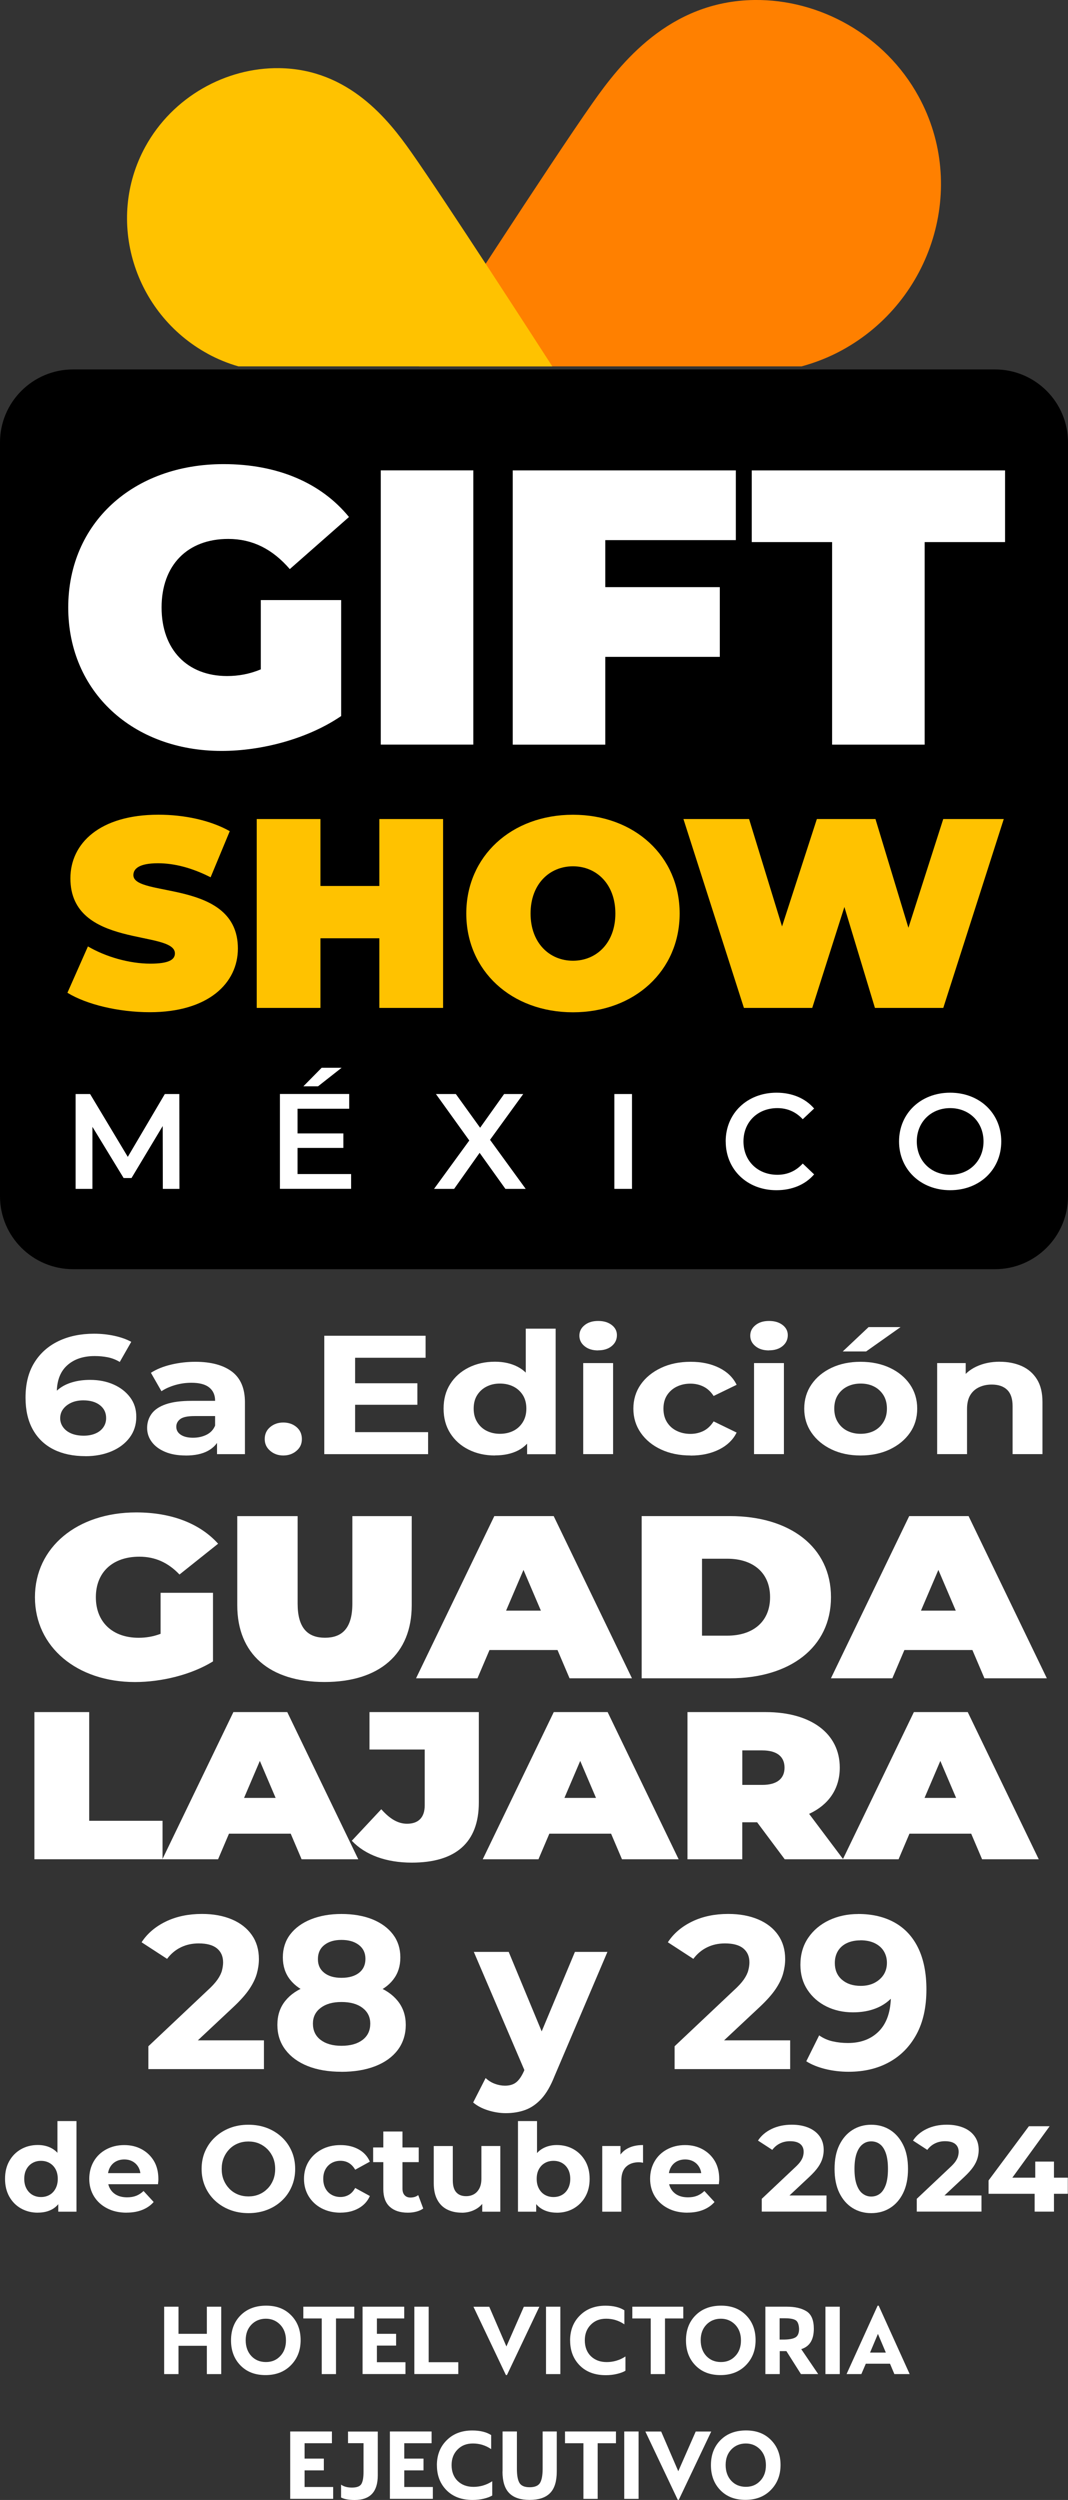
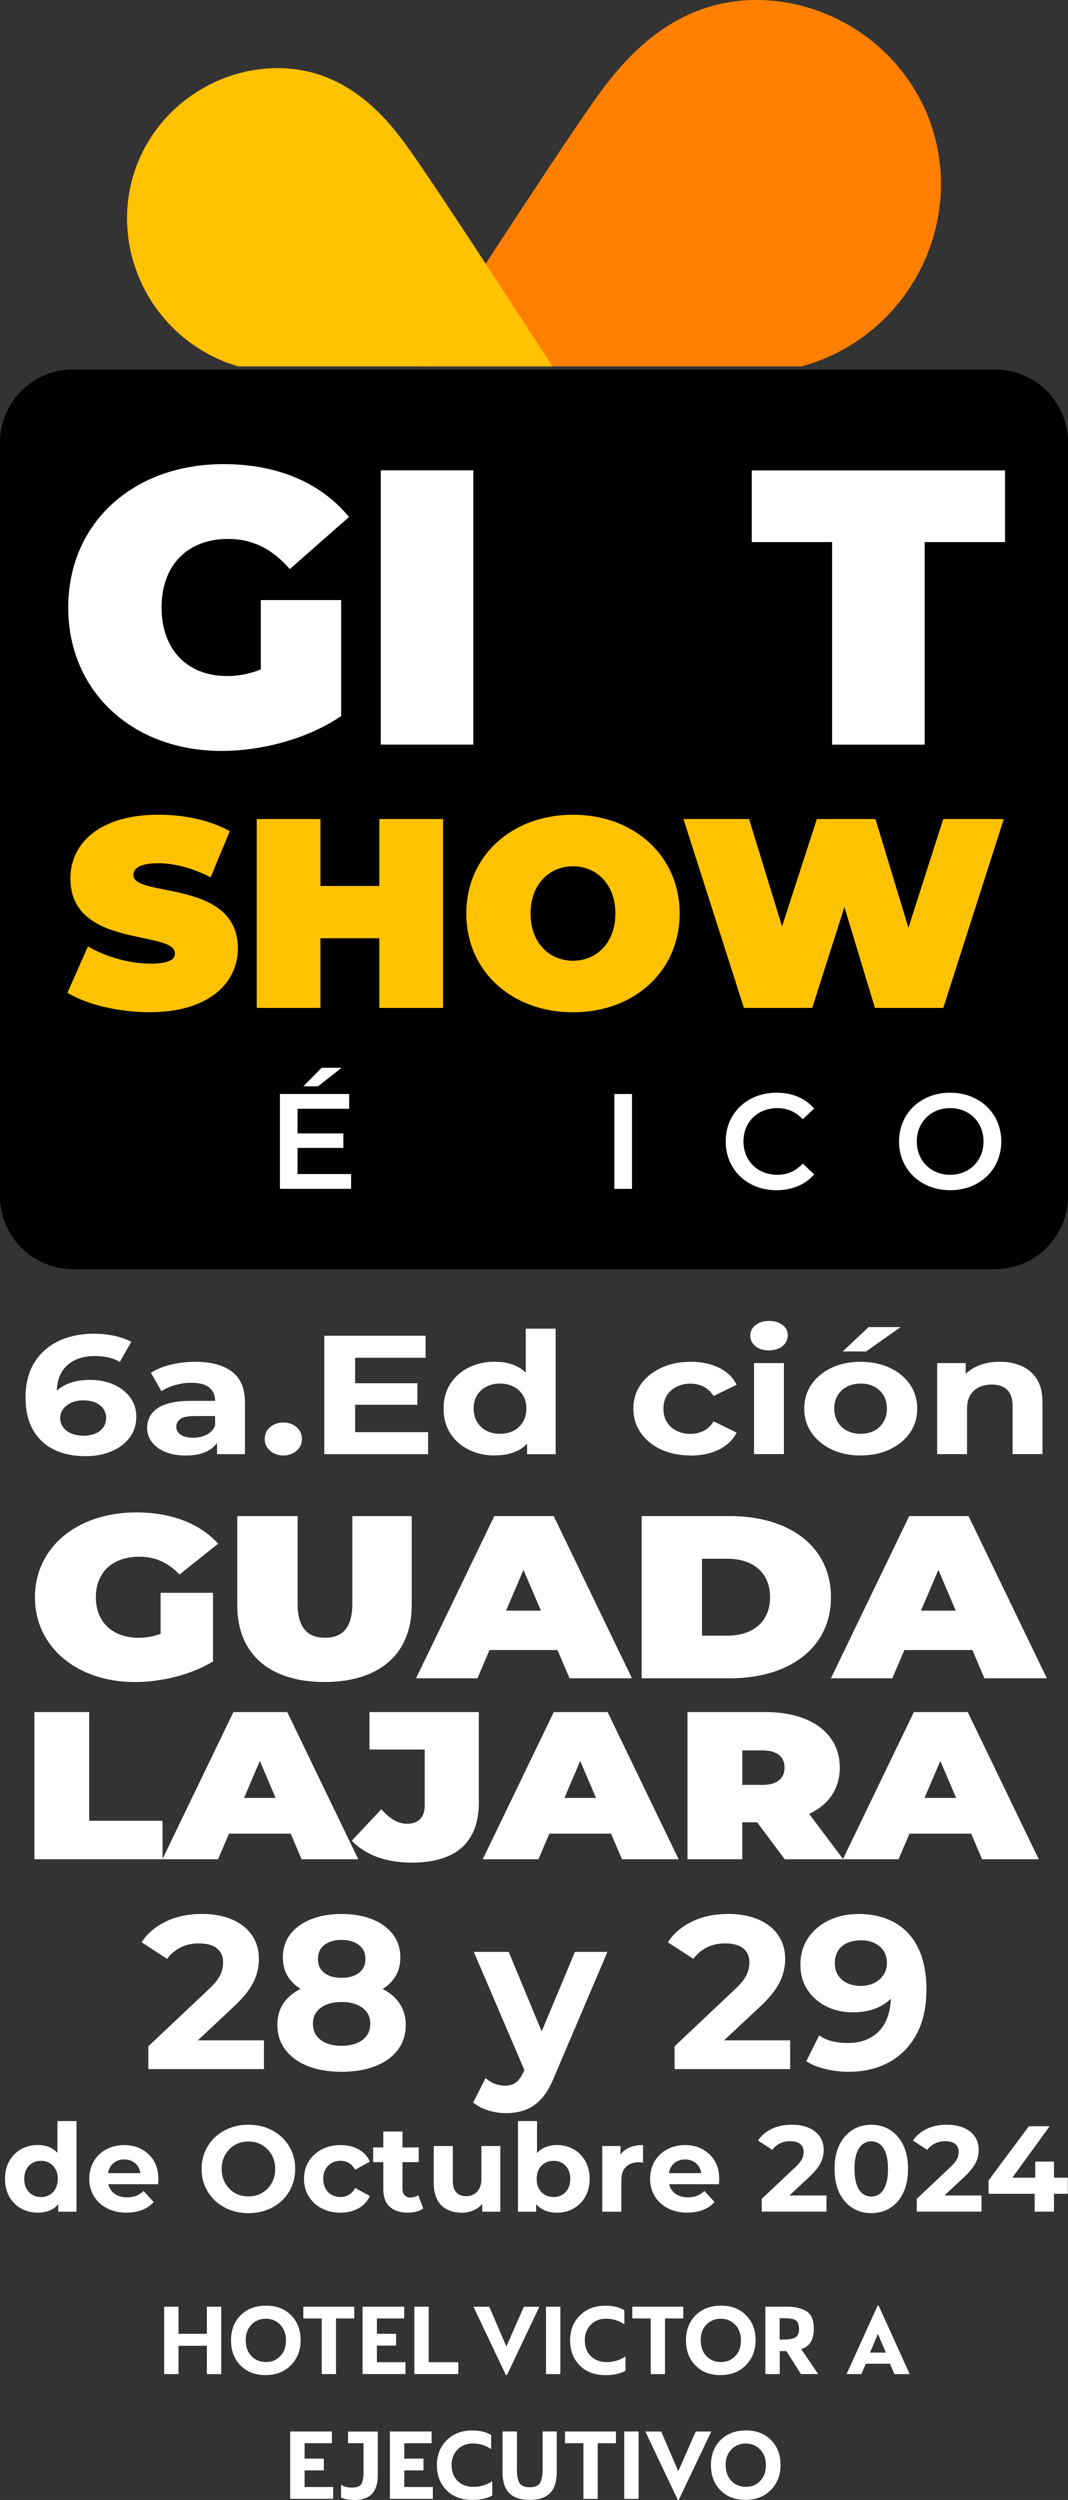
<svg xmlns="http://www.w3.org/2000/svg" id="Capa_2" viewBox="0 0 256.39 599.84">
  <rect x="0" y="0" width="256.39" height="599.84" fill="#333333" stroke="none" />
  <defs>
    <style>.cls-1{fill:#ff8000;}.cls-2{fill:#fff;}.cls-3{fill:#ffc200;}</style>
  </defs>
  <g id="Capa_1-2">
    <path class="cls-2" d="M38.54,382.18h12.59v16.46c-5.22,3.22-12.4,4.95-18.73,4.95-13.88,0-24.01-8.39-24.01-20.35s10.13-20.35,24.32-20.35c8.48,0,15.29,2.67,19.65,7.51l-9.27,7.39c-2.7-2.84-5.83-4.28-9.64-4.28-6.39,0-10.44,3.72-10.44,9.73s4.05,9.73,10.26,9.73c1.78,0,3.5-.28,5.28-.95v-9.84Z" />
    <path class="cls-2" d="M56.96,385.18v-21.4h14.49v21.01c0,5.95,2.52,8.17,6.57,8.17s6.57-2.22,6.57-8.17v-21.01h14.25v21.4c0,11.67-7.74,18.4-20.94,18.4s-20.94-6.73-20.94-18.4Z" />
    <path class="cls-2" d="M133.84,395.91h-16.33l-2.89,6.78h-14.74l18.79-38.92h14.25l18.79,38.92h-14.98l-2.89-6.78ZM129.85,386.46l-4.18-9.78-4.18,9.78h8.35Z" />
    <path class="cls-2" d="M154.04,363.77h21.19c14.37,0,24.26,7.39,24.26,19.46s-9.89,19.46-24.26,19.46h-21.19v-38.92ZM174.61,392.46c6.08,0,10.26-3.28,10.26-9.23s-4.18-9.23-10.26-9.23h-6.08v18.46h6.08Z" />
    <path class="cls-2" d="M233.44,395.91h-16.33l-2.89,6.78h-14.74l18.79-38.92h14.25l18.79,38.92h-14.98l-2.89-6.78ZM229.45,386.46l-4.18-9.78-4.18,9.78h8.35Z" />
    <path class="cls-2" d="M8.26,410.8h13.15v26.08h17.61v9.23H8.26v-35.32Z" />
    <path class="cls-2" d="M69.79,439.97h-14.82l-2.62,6.15h-13.37l17.05-35.32h12.93l17.05,35.32h-13.6l-2.62-6.15ZM66.17,431.39l-3.79-8.88-3.79,8.88h7.58Z" />
    <path class="cls-2" d="M84.45,441.68l7.08-7.57c2.06,2.32,4.01,3.48,6.19,3.48,2.73,0,4.24-1.51,4.24-4.39v-13.42h-13.26v-8.98h26.25v21.69c0,9.69-5.63,14.43-16.11,14.43-6.07,0-11.15-1.82-14.38-5.25Z" />
    <path class="cls-2" d="M146.7,439.97h-14.82l-2.62,6.15h-13.37l17.05-35.32h12.93l17.05,35.32h-13.6l-2.62-6.15ZM143.08,431.39l-3.79-8.88-3.79,8.88h7.58Z" />
    <path class="cls-2" d="M181.76,437.24h-3.57v8.88h-13.15v-35.32h18.78c10.87,0,17.78,5.15,17.78,13.32,0,5.1-2.67,8.93-7.36,11.1l8.19,10.9h-14.04l-6.63-8.88ZM182.99,419.99h-4.79v8.28h4.79c3.62,0,5.35-1.57,5.35-4.14s-1.73-4.14-5.35-4.14Z" />
    <path class="cls-2" d="M233.15,439.97h-14.82l-2.62,6.15h-13.37l17.05-35.32h12.93l17.05,35.32h-13.6l-2.62-6.15ZM229.53,431.39l-3.79-8.88-3.79,8.88h7.58Z" />
    <path d="M238.84,88.64H17.55c-9.69,0-17.55,7.85-17.55,17.52v180.85c0,9.68,7.86,17.52,17.55,17.52h221.29c9.69,0,17.55-7.85,17.55-17.52V106.16c0-9.68-7.86-17.52-17.55-17.52Z" />
    <path class="cls-2" d="M62.6,143.98h19.3v27.83c-8,5.45-19.02,8.37-28.71,8.37-21.27,0-36.81-14.19-36.81-34.41s15.53-34.41,37.28-34.41c12.99,0,23.44,4.51,30.12,12.69l-14.21,12.5c-4.14-4.79-8.94-7.24-14.78-7.24-9.79,0-16,6.3-16,16.45s6.21,16.45,15.72,16.45c2.73,0,5.37-.47,8.1-1.6v-16.64Z" />
    <path class="cls-2" d="M91.41,112.86h22.22v65.8h-22.22v-65.8Z" />
-     <path class="cls-2" d="M145.31,129.6v11.28h27.49v16.73h-27.49v21.06h-22.22v-65.8h53.56v16.73h-31.35Z" />
    <path class="cls-2" d="M199.77,130.07h-19.3v-17.2h60.81v17.2h-19.3v48.6h-22.22v-48.6Z" />
    <path class="cls-3" d="M16.18,238.22l4.93-11.14c4.28,2.52,9.99,4.14,14.98,4.14,4.34,0,5.9-.91,5.9-2.46,0-5.7-25.09-1.1-25.09-18,0-8.42,7.07-15.28,21.14-15.28,6.09,0,12.38,1.29,17.12,3.95l-4.6,11.07c-4.47-2.27-8.69-3.37-12.64-3.37-4.47,0-5.9,1.29-5.9,2.85,0,5.44,25.09.91,25.09,17.61,0,8.29-7.07,15.28-21.14,15.28-7.59,0-15.24-1.88-19.78-4.66Z" />
    <path class="cls-3" d="M106.37,196.52v45.32h-15.3v-16.71h-14.14v16.71h-15.3v-45.32h15.3v16.06h14.14v-16.06h15.3Z" />
    <path class="cls-3" d="M111.94,219.19c0-13.73,10.83-23.7,25.61-23.7s25.61,9.97,25.61,23.7-10.83,23.7-25.61,23.7-25.61-9.97-25.61-23.7ZM147.73,219.19c0-7.06-4.54-11.33-10.18-11.33s-10.18,4.27-10.18,11.33,4.54,11.33,10.18,11.33,10.18-4.27,10.18-11.33Z" />
    <path class="cls-3" d="M240.97,196.52l-14.52,45.32h-16.41l-7.33-24.22-7.72,24.22h-16.4l-14.52-45.32h15.76l7.91,25.77,8.36-25.77h14.07l7.91,26.09,8.36-26.09h14.52Z" />
-     <path class="cls-2" d="M39.09,285.26l-.03-15.08-7.49,12.48h-1.89l-7.49-12.29v14.89h-4.04v-22.76h3.48l9.05,15.08,8.89-15.08h3.48l.03,22.76h-4Z" />
    <path class="cls-2" d="M84.29,281.71v3.54h-17.09v-22.76h16.63v3.54h-12.4v5.92h11v3.48h-11v6.27h12.86ZM76.35,260.65h-3.52l4.39-4.45h4.79l-5.66,4.45Z" />
-     <path class="cls-2" d="M121.33,285.26l-6.19-8.65-6.12,8.65h-4.82l8.46-11.61-8.01-11.15h4.78l5.83,8.09,5.76-8.09h4.59l-7.97,10.99,8.56,11.77h-4.88Z" />
    <path class="cls-2" d="M147.49,262.5h4.23v22.76h-4.23v-22.76Z" />
    <path class="cls-2" d="M174.21,273.88c0-6.79,5.21-11.7,12.21-11.7,3.71,0,6.9,1.33,9.02,3.8l-2.73,2.57c-1.66-1.79-3.71-2.67-6.09-2.67-4.72,0-8.14,3.32-8.14,8s3.42,8,8.14,8c2.38,0,4.43-.88,6.09-2.7l2.73,2.6c-2.12,2.47-5.31,3.8-9.05,3.8-6.97,0-12.17-4.91-12.17-11.7Z" />
    <path class="cls-2" d="M215.83,273.88c0-6.73,5.21-11.7,12.27-11.7s12.27,4.94,12.27,11.7-5.21,11.7-12.27,11.7-12.27-4.97-12.27-11.7ZM236.11,273.88c0-4.65-3.42-8-8.01-8s-8.01,3.35-8.01,8,3.42,8,8.01,8,8.01-3.35,8.01-8Z" />
    <path class="cls-1" d="M192.39,87.92c3.32-.9,6.6-2.17,9.76-3.9,21.71-11.86,30.25-39.2,18.37-60.88C212.46,8.42,196.77-.2,181.09,0c-20.48.27-32.2,15.28-38.81,24.68-10.19,14.47-37.5,56.78-41.66,63.23h91.77Z" />
    <path class="cls-3" d="M49.87,84.89c2.39,1.3,4.86,2.3,7.37,3.02h75.35c-3.67-5.69-25.65-39.72-33.89-51.43-5.4-7.67-14.96-19.91-31.66-20.13-12.79-.17-25.59,6.87-32.16,18.87-9.68,17.69-2.73,39.99,14.99,49.66Z" />
    <path class="cls-2" d="M20.52,349.39c-2.94,0-5.49-.53-7.63-1.6-2.14-1.07-3.81-2.65-4.99-4.75-1.18-2.1-1.77-4.66-1.77-7.69,0-3.3.69-6.09,2.09-8.36,1.39-2.27,3.33-4,5.79-5.19,2.47-1.19,5.33-1.79,8.57-1.79,1.68,0,3.31.17,4.88.51,1.56.34,2.91.82,4.05,1.44l-2.76,4.83c-.89-.54-1.84-.91-2.85-1.12-1.01-.2-2.07-.3-3.17-.3-2.76,0-4.97.75-6.62,2.25-1.66,1.5-2.48,3.7-2.48,6.59,0,.49.01,1.03.05,1.62.03.6.12,1.19.28,1.79l-2.07-1.7c.58-1.05,1.33-1.94,2.25-2.66s2.01-1.26,3.29-1.62c1.27-.37,2.67-.55,4.21-.55,2.08,0,3.95.37,5.61,1.1,1.66.73,2.98,1.76,3.98,3.08,1,1.33,1.49,2.88,1.49,4.67,0,1.92-.54,3.59-1.61,5.01-1.07,1.42-2.53,2.52-4.37,3.29-1.84.77-3.91,1.16-6.21,1.16ZM20.1,344.48c1.04,0,1.97-.17,2.78-.51s1.45-.83,1.91-1.48.69-1.39.69-2.23c0-1.3-.5-2.33-1.49-3.1s-2.32-1.16-3.98-1.16c-1.1,0-2.07.19-2.9.57s-1.48.89-1.95,1.52c-.48.64-.71,1.37-.71,2.21,0,.78.23,1.49.69,2.13.46.64,1.1,1.14,1.93,1.5s1.84.55,3.03.55Z" />
    <path class="cls-2" d="M44.56,349.23c-1.9,0-3.54-.29-4.92-.87s-2.45-1.37-3.2-2.38c-.75-1-1.12-2.12-1.12-3.37s.36-2.4,1.08-3.39,1.86-1.75,3.43-2.29,3.62-.81,6.16-.81h6.53v3.65h-5.79c-1.68,0-2.84.24-3.47.73-.63.49-.94,1.09-.94,1.83,0,.81.36,1.45,1.08,1.93.72.47,1.69.71,2.92.71s2.32-.24,3.29-.73,1.65-1.23,2.05-2.23l1.1,2.96c-.52,1.35-1.47,2.4-2.85,3.15s-3.16,1.12-5.33,1.12ZM52.1,348.9v-4.26l-.46-.93v-7.63c0-1.35-.47-2.41-1.4-3.16-.93-.76-2.37-1.14-4.3-1.14-1.32,0-2.62.18-3.89.55-1.27.37-2.37.86-3.29,1.48l-2.53-4.42c1.35-.87,2.97-1.52,4.87-1.97,1.9-.45,3.83-.67,5.79-.67,3.77,0,6.7.79,8.78,2.35,2.08,1.57,3.13,4.02,3.13,7.35v12.46h-6.71Z" />
    <path class="cls-2" d="M68.01,349.23c-1.23,0-2.28-.37-3.15-1.12-.87-.74-1.31-1.68-1.31-2.82,0-1.19.44-2.15,1.31-2.88.87-.73,1.92-1.09,3.15-1.09s2.31.36,3.17,1.09c.86.73,1.29,1.69,1.29,2.88s-.43,2.08-1.29,2.82c-.86.74-1.92,1.12-3.17,1.12Z" />
    <path class="cls-2" d="M85.25,343.63h17.52v5.28h-24.92v-28.41h24.32v5.28h-16.92v17.86ZM84.7,331.9h15.5v5.16h-15.5v-5.16Z" />
    <path class="cls-2" d="M118.81,349.23c-2.33,0-4.43-.47-6.3-1.4-1.87-.93-3.34-2.24-4.41-3.92-1.07-1.68-1.61-3.65-1.61-5.93s.53-4.25,1.61-5.93c1.07-1.68,2.54-2.98,4.41-3.92,1.87-.93,3.97-1.4,6.3-1.4,2.08,0,3.91.41,5.47,1.22s2.77,2.04,3.63,3.69c.86,1.65,1.29,3.76,1.29,6.33s-.41,4.66-1.24,6.33c-.83,1.68-2.02,2.92-3.56,3.71-1.55.8-3.41,1.2-5.59,1.2ZM120.01,344.03c1.2,0,2.27-.24,3.22-.71.95-.47,1.71-1.17,2.28-2.09.57-.92.85-2,.85-3.25s-.28-2.35-.85-3.25c-.57-.89-1.33-1.58-2.28-2.05-.95-.47-2.02-.71-3.22-.71s-2.22.24-3.17.71c-.95.47-1.71,1.16-2.28,2.05-.57.89-.85,1.98-.85,3.25s.28,2.33.85,3.25,1.33,1.62,2.28,2.09c.95.47,2.01.71,3.17.71ZM126.54,348.9v-4.46l.14-6.49-.46-6.45v-12.7h7.17v30.12h-6.85Z" />
-     <path class="cls-2" d="M143.59,324.02c-1.35,0-2.44-.34-3.26-1.02-.83-.68-1.24-1.51-1.24-2.52s.41-1.84,1.24-2.51c.83-.68,1.91-1.02,3.26-1.02s2.4.32,3.24.95c.84.64,1.27,1.45,1.27,2.45,0,1.06-.41,1.93-1.24,2.62-.83.69-1.92,1.03-3.27,1.03ZM140.01,348.9v-21.84h7.17v21.84h-7.17Z" />
    <path class="cls-2" d="M165.8,349.23c-2.67,0-5.04-.48-7.1-1.44-2.07-.96-3.69-2.29-4.88-4-1.18-1.7-1.77-3.64-1.77-5.8s.59-4.12,1.77-5.8c1.18-1.68,2.81-3,4.88-3.98,2.07-.98,4.44-1.46,7.1-1.46s4.88.48,6.83,1.44c1.95.96,3.35,2.32,4.21,4.08l-5.52,2.68c-.68-1.03-1.49-1.78-2.44-2.25-.95-.47-1.99-.71-3.13-.71-1.2,0-2.28.24-3.26.71-.98.47-1.76,1.16-2.35,2.05-.58.89-.87,1.98-.87,3.25s.29,2.36.87,3.27c.58.91,1.36,1.6,2.35,2.07.98.47,2.07.71,3.26.71,1.13,0,2.18-.24,3.13-.71.95-.47,1.76-1.24,2.44-2.29l5.52,2.68c-.86,1.73-2.26,3.09-4.21,4.06-1.95.97-4.22,1.46-6.83,1.46Z" />
    <path class="cls-2" d="M184.61,324.02c-1.35,0-2.44-.34-3.26-1.02-.83-.68-1.24-1.51-1.24-2.52s.41-1.84,1.24-2.51c.83-.68,1.91-1.02,3.26-1.02s2.4.32,3.24.95c.84.64,1.27,1.45,1.27,2.45,0,1.06-.41,1.93-1.24,2.62-.83.69-1.92,1.03-3.27,1.03ZM181.02,348.9v-21.84h7.17v21.84h-7.17Z" />
    <path class="cls-2" d="M206.58,349.23c-2.6,0-4.93-.49-6.96-1.46-2.04-.98-3.64-2.31-4.8-4-1.17-1.69-1.75-3.62-1.75-5.78s.58-4.13,1.75-5.82c1.16-1.69,2.76-3.01,4.8-3.98,2.04-.96,4.36-1.44,6.96-1.44s4.98.48,7.03,1.44c2.05.96,3.66,2.29,4.83,3.98,1.16,1.69,1.75,3.63,1.75,5.82s-.58,4.13-1.75,5.8c-1.17,1.68-2.78,3-4.83,3.98-2.05.97-4.4,1.46-7.03,1.46ZM206.58,344.03c1.23,0,2.31-.24,3.24-.71.93-.47,1.68-1.17,2.25-2.09.57-.92.85-2,.85-3.25s-.28-2.35-.85-3.25c-.57-.89-1.32-1.58-2.25-2.05-.93-.47-2-.71-3.19-.71s-2.27.24-3.22.71c-.95.47-1.71,1.16-2.28,2.05-.57.89-.85,1.98-.85,3.25s.28,2.33.85,3.25,1.33,1.62,2.28,2.09c.95.47,2.01.71,3.17.71ZM202.31,324.27l6.21-5.85h7.68l-8.28,5.85h-5.61Z" />
    <path class="cls-2" d="M240.01,326.74c1.96,0,3.72.35,5.26,1.03,1.55.69,2.77,1.75,3.66,3.17.89,1.42,1.33,3.24,1.33,5.46v12.5h-7.17v-11.53c0-1.76-.44-3.06-1.31-3.9-.87-.84-2.11-1.26-3.7-1.26-1.13,0-2.15.22-3.06.65-.9.43-1.61,1.07-2.11,1.91-.5.84-.76,1.95-.76,3.33v10.8h-7.17v-21.84h6.85v6.05l-1.29-1.83c.89-1.46,2.16-2.58,3.82-3.37,1.66-.78,3.54-1.18,5.65-1.18Z" />
    <path class="cls-2" d="M35.62,496.47v-5.49l14.13-13.33c1.12-1.01,1.94-1.91,2.48-2.69.54-.78.9-1.52,1.07-2.2s.26-1.32.26-1.91c0-1.43-.49-2.54-1.47-3.35-.98-.8-2.44-1.2-4.39-1.2-1.57,0-3,.31-4.29.94-1.29.63-2.39,1.55-3.3,2.77l-6.12-3.98c1.36-2.09,3.3-3.75,5.81-4.97,2.51-1.22,5.41-1.83,8.69-1.83,2.72,0,5.11.44,7.17,1.31,2.06.87,3.65,2.12,4.79,3.74s1.7,3.55,1.7,5.78c0,1.15-.17,2.32-.5,3.5-.33,1.18-.93,2.42-1.8,3.71s-2.16,2.74-3.87,4.34l-11.72,10.98-1.63-3.03h20.73v6.9h-27.74Z" />
    <path class="cls-2" d="M81.98,497.1c-3.1,0-5.8-.45-8.09-1.36-2.28-.91-4.07-2.2-5.36-3.9-1.29-1.69-1.94-3.69-1.94-5.99s.63-4.18,1.89-5.75c1.25-1.57,3.04-2.77,5.36-3.61,2.32-.84,5.03-1.26,8.14-1.26s5.86.42,8.16,1.26c2.31.84,4.09,2.05,5.36,3.64,1.27,1.59,1.91,3.5,1.91,5.73s-.64,4.3-1.91,5.99c-1.27,1.69-3.07,2.99-5.39,3.9-2.32.9-5.03,1.36-8.14,1.36ZM81.98,479.53c-2.83,0-5.29-.38-7.41-1.15-2.11-.77-3.75-1.89-4.92-3.37-1.17-1.48-1.75-3.27-1.75-5.36s.59-3.97,1.78-5.52,2.84-2.75,4.97-3.61c2.13-.85,4.57-1.28,7.33-1.28s5.29.43,7.41,1.28c2.11.86,3.76,2.06,4.94,3.61s1.78,3.39,1.78,5.52-.57,3.88-1.73,5.36c-1.15,1.48-2.79,2.61-4.92,3.37-2.13.77-4.62,1.15-7.48,1.15ZM81.98,490.87c2.13,0,3.81-.47,5.05-1.41,1.24-.94,1.86-2.25,1.86-3.92,0-1.57-.62-2.82-1.86-3.77-1.24-.94-2.92-1.41-5.05-1.41s-3.76.47-5,1.41c-1.24.94-1.86,2.2-1.86,3.77,0,1.67.62,2.98,1.86,3.92,1.24.94,2.9,1.41,5,1.41ZM81.98,474.56c1.78,0,3.18-.4,4.21-1.2s1.54-1.92,1.54-3.35-.53-2.54-1.6-3.35-2.45-1.2-4.16-1.2-3.04.4-4.08,1.2c-1.04.8-1.57,1.94-1.57,3.4s.5,2.49,1.52,3.3,2.39,1.2,4.14,1.2Z" />
    <path class="cls-2" d="M121.44,507.03c-1.43,0-2.86-.23-4.29-.68-1.43-.45-2.62-1.08-3.56-1.88l2.99-5.86c.63.59,1.35,1.05,2.17,1.36.82.31,1.65.47,2.48.47,1.12,0,2.01-.27,2.69-.81.68-.54,1.3-1.44,1.86-2.69l1.46-3.45.63-.89,10.15-24.26h7.8l-12.72,29.86c-.91,2.3-1.95,4.09-3.11,5.36-1.17,1.27-2.46,2.17-3.87,2.69-1.41.52-2.97.78-4.68.78ZM126.26,497.57l-12.51-29.23h8.37l9.79,23.58-5.65,5.65Z" />
    <path class="cls-2" d="M161.95,496.47v-5.49l14.13-13.33c1.12-1.01,1.95-1.91,2.49-2.69.54-.78.9-1.52,1.07-2.2.18-.68.27-1.32.27-1.91,0-1.43-.49-2.54-1.47-3.35-.98-.8-2.44-1.2-4.4-1.2-1.57,0-3,.31-4.29.94-1.29.63-2.39,1.55-3.3,2.77l-6.12-3.98c1.36-2.09,3.3-3.75,5.81-4.97,2.51-1.22,5.41-1.83,8.69-1.83,2.72,0,5.11.44,7.17,1.31,2.06.87,3.66,2.12,4.79,3.74s1.7,3.55,1.7,5.78c0,1.15-.17,2.32-.5,3.5-.33,1.18-.93,2.42-1.8,3.71s-2.16,2.74-3.87,4.34l-11.73,10.98-1.62-3.03h20.72v6.9h-27.74Z" />
    <path class="cls-2" d="M206.02,459.24c3.38,0,6.31.69,8.77,2.07s4.34,3.42,5.65,6.12c1.3,2.7,1.96,6.01,1.96,9.91,0,4.25-.79,7.84-2.38,10.77-1.59,2.93-3.78,5.16-6.57,6.69-2.79,1.54-6.04,2.3-9.73,2.3-1.92,0-3.77-.22-5.55-.65-1.78-.44-3.31-1.05-4.61-1.86l3.09-6.22c1.01.7,2.1,1.18,3.27,1.44,1.17.26,2.38.39,3.64.39,3.14,0,5.64-.97,7.51-2.9,1.86-1.94,2.8-4.77,2.8-8.5,0-.63-.02-1.32-.06-2.09-.03-.77-.12-1.53-.26-2.3l2.31,2.2c-.59,1.36-1.43,2.5-2.51,3.43s-2.33,1.62-3.77,2.09c-1.43.47-3.04.71-4.82.71-2.33,0-4.46-.47-6.36-1.41-1.9-.94-3.42-2.27-4.55-3.98-1.13-1.71-1.7-3.71-1.7-6.01,0-2.47.62-4.63,1.86-6.46,1.24-1.83,2.92-3.24,5.02-4.24,2.11-.99,4.44-1.49,6.99-1.49ZM206.54,465.57c-1.22,0-2.29.22-3.22.65-.93.44-1.64,1.06-2.15,1.88-.5.82-.76,1.79-.76,2.9,0,1.67.56,3.01,1.7,4,1.13.99,2.64,1.49,4.53,1.49,1.26,0,2.36-.24,3.3-.73s1.67-1.14,2.2-1.96c.52-.82.78-1.77.78-2.85,0-1.01-.24-1.93-.73-2.75s-1.21-1.46-2.17-1.94c-.96-.47-2.12-.71-3.48-.71Z" />
    <path class="cls-2" d="M9.07,530.91c-1.49,0-2.82-.34-4.02-1.01-1.19-.67-2.13-1.62-2.81-2.83s-1.03-2.64-1.03-4.28.34-3.07,1.03-4.28c.68-1.21,1.62-2.15,2.81-2.83,1.19-.67,2.53-1.01,4.02-1.01,1.33,0,2.49.29,3.49.88,1,.59,1.77,1.47,2.32,2.66.55,1.19.82,2.72.82,4.57s-.27,3.36-.79,4.57c-.53,1.21-1.29,2.1-2.27,2.68-.99.58-2.17.87-3.56.87ZM9.83,527.16c.76,0,1.45-.17,2.05-.51.61-.34,1.09-.84,1.45-1.51.36-.67.54-1.45.54-2.34s-.18-1.7-.54-2.34c-.36-.65-.85-1.14-1.45-1.48s-1.29-.51-2.05-.51-1.42.17-2.02.51-1.09.83-1.45,1.48c-.36.64-.54,1.42-.54,2.34s.18,1.68.54,2.34c.36.66.85,1.17,1.45,1.51.61.34,1.28.51,2.02.51ZM13.99,530.67v-3.22l.09-4.69-.29-4.66v-9.17h4.57v21.74h-4.37Z" />
    <path class="cls-2" d="M30.41,530.91c-1.8,0-3.37-.35-4.72-1.06-1.35-.7-2.39-1.66-3.14-2.88-.74-1.22-1.12-2.61-1.12-4.17s.36-2.96,1.07-4.19c.71-1.23,1.71-2.19,2.99-2.88,1.28-.69,2.72-1.04,4.32-1.04s2.94.33,4.18.99c1.24.67,2.22,1.6,2.95,2.81.72,1.21,1.08,2.66,1.08,4.36,0,.18,0,.38-.03.6s-.04.43-.06.63h-12.81v-2.66h10.41l-1.79.79c.02-.82-.14-1.53-.47-2.14-.33-.61-.79-1.08-1.38-1.42-.59-.34-1.27-.51-2.05-.51s-1.47.17-2.07.51-1.06.82-1.39,1.43c-.33.62-.5,1.34-.5,2.18v.7c0,.88.19,1.64.59,2.28.39.65.93,1.14,1.61,1.48.68.34,1.51.51,2.46.51.82,0,1.55-.13,2.18-.38s1.22-.64,1.74-1.14l2.43,2.64c-.72.82-1.63,1.45-2.73,1.89-1.09.44-2.35.66-3.78.66Z" />
    <path class="cls-2" d="M59.67,531.02c-1.62,0-3.12-.26-4.49-.79-1.37-.53-2.56-1.27-3.58-2.23-1.02-.96-1.8-2.08-2.36-3.37-.56-1.29-.84-2.7-.84-4.22s.28-2.96.84-4.23c.56-1.28,1.34-2.4,2.36-3.35,1.02-.96,2.2-1.7,3.56-2.23,1.36-.53,2.85-.79,4.47-.79s3.11.26,4.47.78c1.36.52,2.54,1.26,3.56,2.21,1.02.96,1.8,2.08,2.36,3.37.56,1.29.84,2.7.84,4.25s-.28,2.93-.84,4.23c-.56,1.3-1.34,2.43-2.36,3.38-1.02.96-2.2,1.69-3.56,2.21-1.36.52-2.84.78-4.44.78ZM59.64,527.01c.92,0,1.76-.16,2.54-.48.77-.32,1.45-.78,2.04-1.38.59-.59,1.04-1.29,1.36-2.08s.48-1.67.48-2.65-.16-1.86-.48-2.65-.78-1.48-1.36-2.08c-.59-.59-1.27-1.05-2.04-1.38-.77-.32-1.62-.48-2.54-.48s-1.77.16-2.55.48c-.78.32-1.46.78-2.04,1.38-.58.6-1.03,1.29-1.35,2.08s-.48,1.67-.48,2.65.16,1.86.48,2.65.77,1.48,1.35,2.08c.58.6,1.26,1.06,2.04,1.38.78.32,1.63.48,2.55.48Z" />
    <path class="cls-2" d="M81.75,530.91c-1.7,0-3.21-.35-4.53-1.04-1.32-.69-2.36-1.66-3.11-2.88-.75-1.23-1.13-2.63-1.13-4.19s.38-2.98,1.13-4.19c.75-1.21,1.79-2.17,3.11-2.87s2.83-1.05,4.53-1.05,3.11.35,4.36,1.04c1.24.69,2.13,1.67,2.68,2.94l-3.52,1.93c-.43-.74-.95-1.28-1.55-1.63s-1.27-.51-1.99-.51c-.76,0-1.46.17-2.08.51s-1.12.83-1.49,1.48c-.37.64-.56,1.42-.56,2.34s.19,1.7.56,2.36c.37.66.87,1.15,1.49,1.49.63.34,1.32.51,2.08.51.72,0,1.39-.17,1.99-.51.61-.34,1.12-.89,1.55-1.66l3.52,1.93c-.55,1.25-1.44,2.23-2.68,2.93-1.24.7-2.69,1.06-4.36,1.06Z" />
    <path class="cls-2" d="M89.58,518.78v-3.52h10.94v3.52h-10.94ZM97.91,530.91c-1.86,0-3.3-.47-4.34-1.42-1.04-.95-1.55-2.36-1.55-4.23v-13.83h4.6v13.74c0,.67.17,1.18.51,1.55.34.37.81.56,1.39.56.74,0,1.37-.19,1.88-.59l1.2,3.22c-.45.33-1,.58-1.66.75-.65.17-1.33.25-2.04.25Z" />
    <path class="cls-2" d="M110.87,530.91c-1.33,0-2.5-.25-3.52-.76-1.02-.51-1.81-1.29-2.37-2.34-.57-1.05-.85-2.38-.85-3.98v-8.91h4.57v8.2c0,1.33.28,2.3.84,2.91.56.62,1.34.92,2.36.92.7,0,1.33-.16,1.88-.47s.98-.78,1.31-1.41c.32-.62.48-1.4.48-2.34v-7.82h4.54v15.76h-4.34v-4.36l.79,1.29c-.55,1.09-1.33,1.92-2.35,2.48s-2.13.84-3.34.84Z" />
    <path class="cls-2" d="M124.35,530.67v-21.74h4.57v9.17l-.29,4.66.09,4.69v3.22h-4.37ZM133.65,530.91c-1.35,0-2.53-.29-3.53-.87-1.01-.58-1.77-1.47-2.3-2.68s-.79-2.73-.79-4.57.28-3.38.84-4.57c.56-1.19,1.33-2.08,2.33-2.66s2.15-.88,3.46-.88c1.51,0,2.85.34,4.03,1.01s2.12,1.62,2.82,2.83c.69,1.21,1.04,2.64,1.04,4.28s-.35,3.07-1.04,4.28c-.69,1.21-1.63,2.15-2.82,2.83s-2.53,1.01-4.03,1.01ZM132.88,527.16c.76,0,1.44-.17,2.04-.51.6-.34,1.08-.84,1.44-1.51.36-.67.54-1.45.54-2.34s-.18-1.7-.54-2.34c-.36-.65-.84-1.14-1.44-1.48s-1.27-.51-2.04-.51-1.45.17-2.05.51c-.61.34-1.09.83-1.45,1.48-.36.64-.54,1.42-.54,2.34s.18,1.68.54,2.34c.36.66.84,1.17,1.45,1.51.61.34,1.29.51,2.05.51Z" />
    <path class="cls-2" d="M144.58,530.67v-15.76h4.37v4.48l-.62-1.32c.47-1.11,1.22-1.96,2.26-2.53,1.04-.58,2.3-.86,3.78-.86v4.25c-.18-.04-.35-.07-.51-.09s-.33-.03-.48-.03c-1.29,0-2.32.36-3.08,1.08-.76.72-1.14,1.84-1.14,3.34v7.44h-4.57Z" />
    <path class="cls-2" d="M165.05,530.91c-1.8,0-3.37-.35-4.72-1.06-1.35-.7-2.39-1.66-3.14-2.88-.74-1.22-1.12-2.61-1.12-4.17s.36-2.96,1.07-4.19c.71-1.23,1.71-2.19,2.99-2.88,1.28-.69,2.72-1.04,4.32-1.04s2.94.33,4.18.99c1.24.67,2.22,1.6,2.95,2.81.72,1.21,1.08,2.66,1.08,4.36,0,.18,0,.38-.03.6s-.04.43-.06.63h-12.81v-2.66h10.41l-1.79.79c.02-.82-.14-1.53-.47-2.14-.33-.61-.79-1.08-1.38-1.42-.59-.34-1.27-.51-2.05-.51s-1.47.17-2.07.51-1.06.82-1.39,1.43c-.33.62-.5,1.34-.5,2.18v.7c0,.88.19,1.64.59,2.28.39.65.93,1.14,1.61,1.48.68.34,1.51.51,2.46.51.82,0,1.55-.13,2.18-.38s1.22-.64,1.74-1.14l2.43,2.64c-.72.82-1.63,1.45-2.73,1.89-1.09.44-2.35.66-3.78.66Z" />
    <path class="cls-2" d="M182.87,530.67v-3.08l7.92-7.47c.62-.57,1.09-1.07,1.39-1.51.3-.44.5-.85.6-1.23s.15-.74.15-1.07c0-.8-.27-1.43-.82-1.88s-1.37-.67-2.46-.67c-.88,0-1.68.18-2.4.53-.72.35-1.34.87-1.85,1.55l-3.43-2.23c.76-1.17,1.85-2.1,3.25-2.78,1.41-.68,3.03-1.03,4.87-1.03,1.52,0,2.86.25,4.02.73,1.15.49,2.05,1.19,2.68,2.09.64.91.95,1.99.95,3.24,0,.65-.09,1.3-.28,1.96-.19.67-.52,1.36-1.01,2.08-.49.72-1.21,1.53-2.17,2.43l-6.57,6.15-.91-1.7h11.61v3.87h-15.54Z" />
    <path class="cls-2" d="M209.15,531.02c-1.68,0-3.18-.41-4.5-1.24s-2.37-2.03-3.14-3.6-1.16-3.49-1.16-5.76.38-4.18,1.16-5.76,1.82-2.77,3.14-3.6c1.32-.83,2.82-1.25,4.5-1.25s3.21.41,4.53,1.25c1.32.83,2.36,2.03,3.14,3.6s1.16,3.49,1.16,5.76-.39,4.18-1.16,5.76-1.82,2.77-3.14,3.6-2.83,1.24-4.53,1.24ZM209.15,527.04c.8,0,1.5-.23,2.1-.69.6-.46,1.06-1.18,1.41-2.15.34-.98.51-2.24.51-3.78s-.17-2.8-.51-3.78c-.34-.98-.81-1.7-1.41-2.15-.6-.46-1.3-.69-2.1-.69s-1.45.23-2.05.69c-.61.46-1.09,1.18-1.44,2.15-.35.98-.53,2.23-.53,3.78s.18,2.8.53,3.78c.35.98.83,1.7,1.44,2.15.61.46,1.29.69,2.05.69Z" />
    <path class="cls-2" d="M220.08,530.67v-3.08l7.92-7.47c.62-.57,1.09-1.07,1.39-1.51.3-.44.5-.85.6-1.23s.15-.74.15-1.07c0-.8-.27-1.43-.82-1.88s-1.37-.67-2.46-.67c-.88,0-1.68.18-2.4.53-.72.35-1.34.87-1.85,1.55l-3.43-2.23c.76-1.17,1.85-2.1,3.25-2.78,1.41-.68,3.03-1.03,4.87-1.03,1.52,0,2.86.25,4.02.73s2.05,1.19,2.68,2.09c.64.91.95,1.99.95,3.24,0,.65-.09,1.3-.28,1.96-.19.67-.52,1.36-1.01,2.08-.49.72-1.21,1.53-2.17,2.43l-6.57,6.15-.91-1.7h11.61v3.87h-15.54Z" />
    <path class="cls-2" d="M237.32,526.37v-3.19l9.68-13.01h4.98l-9.44,13.01-2.35-.67h16.15v3.87h-19.03ZM248.38,530.67v-4.31l.15-3.87v-3.84h4.49v12.01h-4.63Z" />
    <path class="cls-2" d="M39.41,569.64v-16.17h3.44v6.51h6.81v-6.51h3.45v16.17h-3.45v-6.79h-6.81v6.79h-3.44Z" />
    <path class="cls-2" d="M55.46,561.56c0-2.48.77-4.49,2.31-6.03,1.54-1.54,3.58-2.31,6.12-2.31s4.48.77,6,2.31,2.28,3.53,2.28,5.97-.78,4.43-2.33,6.01c-1.55,1.58-3.59,2.37-6.1,2.37s-4.5-.77-6.01-2.32-2.27-3.55-2.27-6.01ZM68.65,561.56c0-1.57-.47-2.82-1.39-3.78-.93-.95-2.08-1.43-3.44-1.43s-2.56.48-3.47,1.43c-.92.96-1.37,2.2-1.37,3.73s.46,2.85,1.37,3.81c.91.96,2.08,1.43,3.49,1.43s2.53-.47,3.44-1.43c.92-.96,1.37-2.21,1.37-3.75Z" />
    <path class="cls-2" d="M77.24,569.64v-13.35h-4.42v-2.82h12.23v2.82h-4.39v13.35h-3.42Z" />
    <path class="cls-2" d="M87.04,569.64v-16.17h10v2.82h-6.56v3.69h4.61v2.82h-4.61v3.99h6.86v2.84h-10.3Z" />
    <path class="cls-2" d="M99.47,569.64v-16.17h3.44v13.32h7.11v2.84h-10.55Z" />
    <path class="cls-2" d="M121.45,569.87l-7.79-16.39h3.79l4.12,9.53,4.19-9.53h3.72l-7.78,16.39h-.25Z" />
    <path class="cls-2" d="M131.08,569.64v-16.17h3.44v16.17h-3.44Z" />
    <path class="cls-2" d="M136.86,561.59c0-2.45.78-4.45,2.35-6.01,1.56-1.57,3.61-2.35,6.14-2.35,1.88,0,3.39.37,4.54,1.1v3.37c-1.33-.9-2.78-1.35-4.36-1.35s-2.75.48-3.71,1.45c-.96.97-1.43,2.21-1.43,3.74s.48,2.87,1.46,3.81,2.24,1.41,3.81,1.41,3.13-.45,4.49-1.35v3.42c-.48.3-1.15.55-2.01.76-.86.21-1.76.31-2.71.31-2.63,0-4.71-.78-6.25-2.33-1.54-1.56-2.31-3.55-2.31-5.97Z" />
    <path class="cls-2" d="M156.22,569.64v-13.35h-4.42v-2.82h12.23v2.82h-4.39v13.35h-3.42Z" />
    <path class="cls-2" d="M164.68,561.56c0-2.48.77-4.49,2.31-6.03,1.54-1.54,3.58-2.31,6.12-2.31s4.48.77,6,2.31,2.28,3.53,2.28,5.97-.78,4.43-2.33,6.01c-1.55,1.58-3.59,2.37-6.1,2.37s-4.5-.77-6.01-2.32-2.27-3.55-2.27-6.01ZM177.88,561.56c0-1.57-.47-2.82-1.39-3.78-.93-.95-2.08-1.43-3.44-1.43s-2.56.48-3.47,1.43c-.92.96-1.37,2.2-1.37,3.73s.46,2.85,1.37,3.81c.91.96,2.08,1.43,3.49,1.43s2.53-.47,3.44-1.43c.92-.96,1.37-2.21,1.37-3.75Z" />
    <path class="cls-2" d="M183.74,569.64v-16.17h5.19c1.93,0,3.48.36,4.67,1.09,1.18.74,1.77,2.13,1.77,4.2,0,2.64-1.01,4.27-3.02,4.89l4.07,5.99h-4.14l-3.49-5.51h-1.6v5.51h-3.44ZM187.16,561.36h.9c1.33,0,2.29-.17,2.88-.51s.89-1.03.89-2.06c-.05-1.09-.33-1.8-.86-2.1-.52-.3-1.39-.45-2.61-.45h-1.2v5.11Z" />
-     <path class="cls-2" d="M198.16,569.64v-16.17h3.44v16.17h-3.44Z" />
    <path class="cls-2" d="M203.23,569.64l7.46-16.42h.25l7.44,16.42h-3.67l-1.05-2.49h-5.81l-1.07,2.49h-3.55ZM208.87,564.48h3.79l-1.9-4.49-1.89,4.49Z" />
    <path class="cls-2" d="M69.67,599.58v-16.17h10.01v2.82h-6.56v3.69h4.62v2.82h-4.62v3.99h6.86v2.84h-10.31Z" />
    <path class="cls-2" d="M81.88,599.24v-3.07c.67.47,1.54.7,2.62.7,1.16,0,1.92-.29,2.26-.87.34-.58.51-1.54.51-2.87v-6.91h-3.72v-2.79h7.14v10.53c0,3.93-1.85,5.89-5.54,5.89-1.41,0-2.5-.2-3.27-.6Z" />
    <path class="cls-2" d="M93.6,599.58v-16.17h10.01v2.82h-6.56v3.69h4.62v2.82h-4.62v3.99h6.86v2.84h-10.31Z" />
    <path class="cls-2" d="M104.88,591.53c0-2.45.78-4.45,2.35-6.01,1.56-1.57,3.61-2.35,6.14-2.35,1.88,0,3.39.37,4.54,1.1v3.37c-1.33-.9-2.78-1.35-4.36-1.35s-2.75.48-3.71,1.45c-.96.97-1.43,2.21-1.43,3.74s.48,2.87,1.46,3.81,2.24,1.41,3.81,1.41,3.13-.45,4.49-1.35v3.42c-.48.3-1.15.55-2.01.76-.86.21-1.76.31-2.71.31-2.63,0-4.71-.78-6.25-2.33-1.54-1.56-2.31-3.55-2.31-5.97Z" />
    <path class="cls-2" d="M120.65,593.02v-9.61h3.44v8.96c0,1.55.2,2.67.61,3.37.41.7,1.23,1.05,2.45,1.05s2.08-.35,2.5-1.05c.41-.7.62-1.82.62-3.37v-8.96h3.39v9.58c0,2.38-.53,4.11-1.61,5.2-1.07,1.09-2.71,1.64-4.91,1.64s-3.83-.55-4.9-1.64c-1.07-1.09-1.61-2.81-1.61-5.17Z" />
    <path class="cls-2" d="M140.06,599.58v-13.35h-4.42v-2.82h12.23v2.82h-4.39v13.35h-3.42Z" />
    <path class="cls-2" d="M149.86,599.58v-16.17h3.44v16.17h-3.44Z" />
    <path class="cls-2" d="M162.71,599.81l-7.78-16.39h3.79l4.11,9.53,4.19-9.53h3.72l-7.79,16.39h-.25Z" />
    <path class="cls-2" d="M170.67,591.5c0-2.48.77-4.49,2.31-6.03,1.54-1.54,3.58-2.31,6.12-2.31s4.48.77,6,2.31,2.28,3.53,2.28,5.97-.78,4.43-2.33,6.01c-1.55,1.58-3.59,2.37-6.1,2.37s-4.5-.77-6.01-2.32-2.27-3.55-2.27-6.01ZM183.87,591.5c0-1.57-.47-2.82-1.39-3.78-.93-.95-2.08-1.43-3.44-1.43s-2.56.48-3.47,1.43c-.92.96-1.37,2.2-1.37,3.73s.46,2.85,1.37,3.81c.91.96,2.08,1.43,3.49,1.43s2.53-.47,3.44-1.43c.92-.96,1.37-2.21,1.37-3.75Z" />
  </g>
</svg>